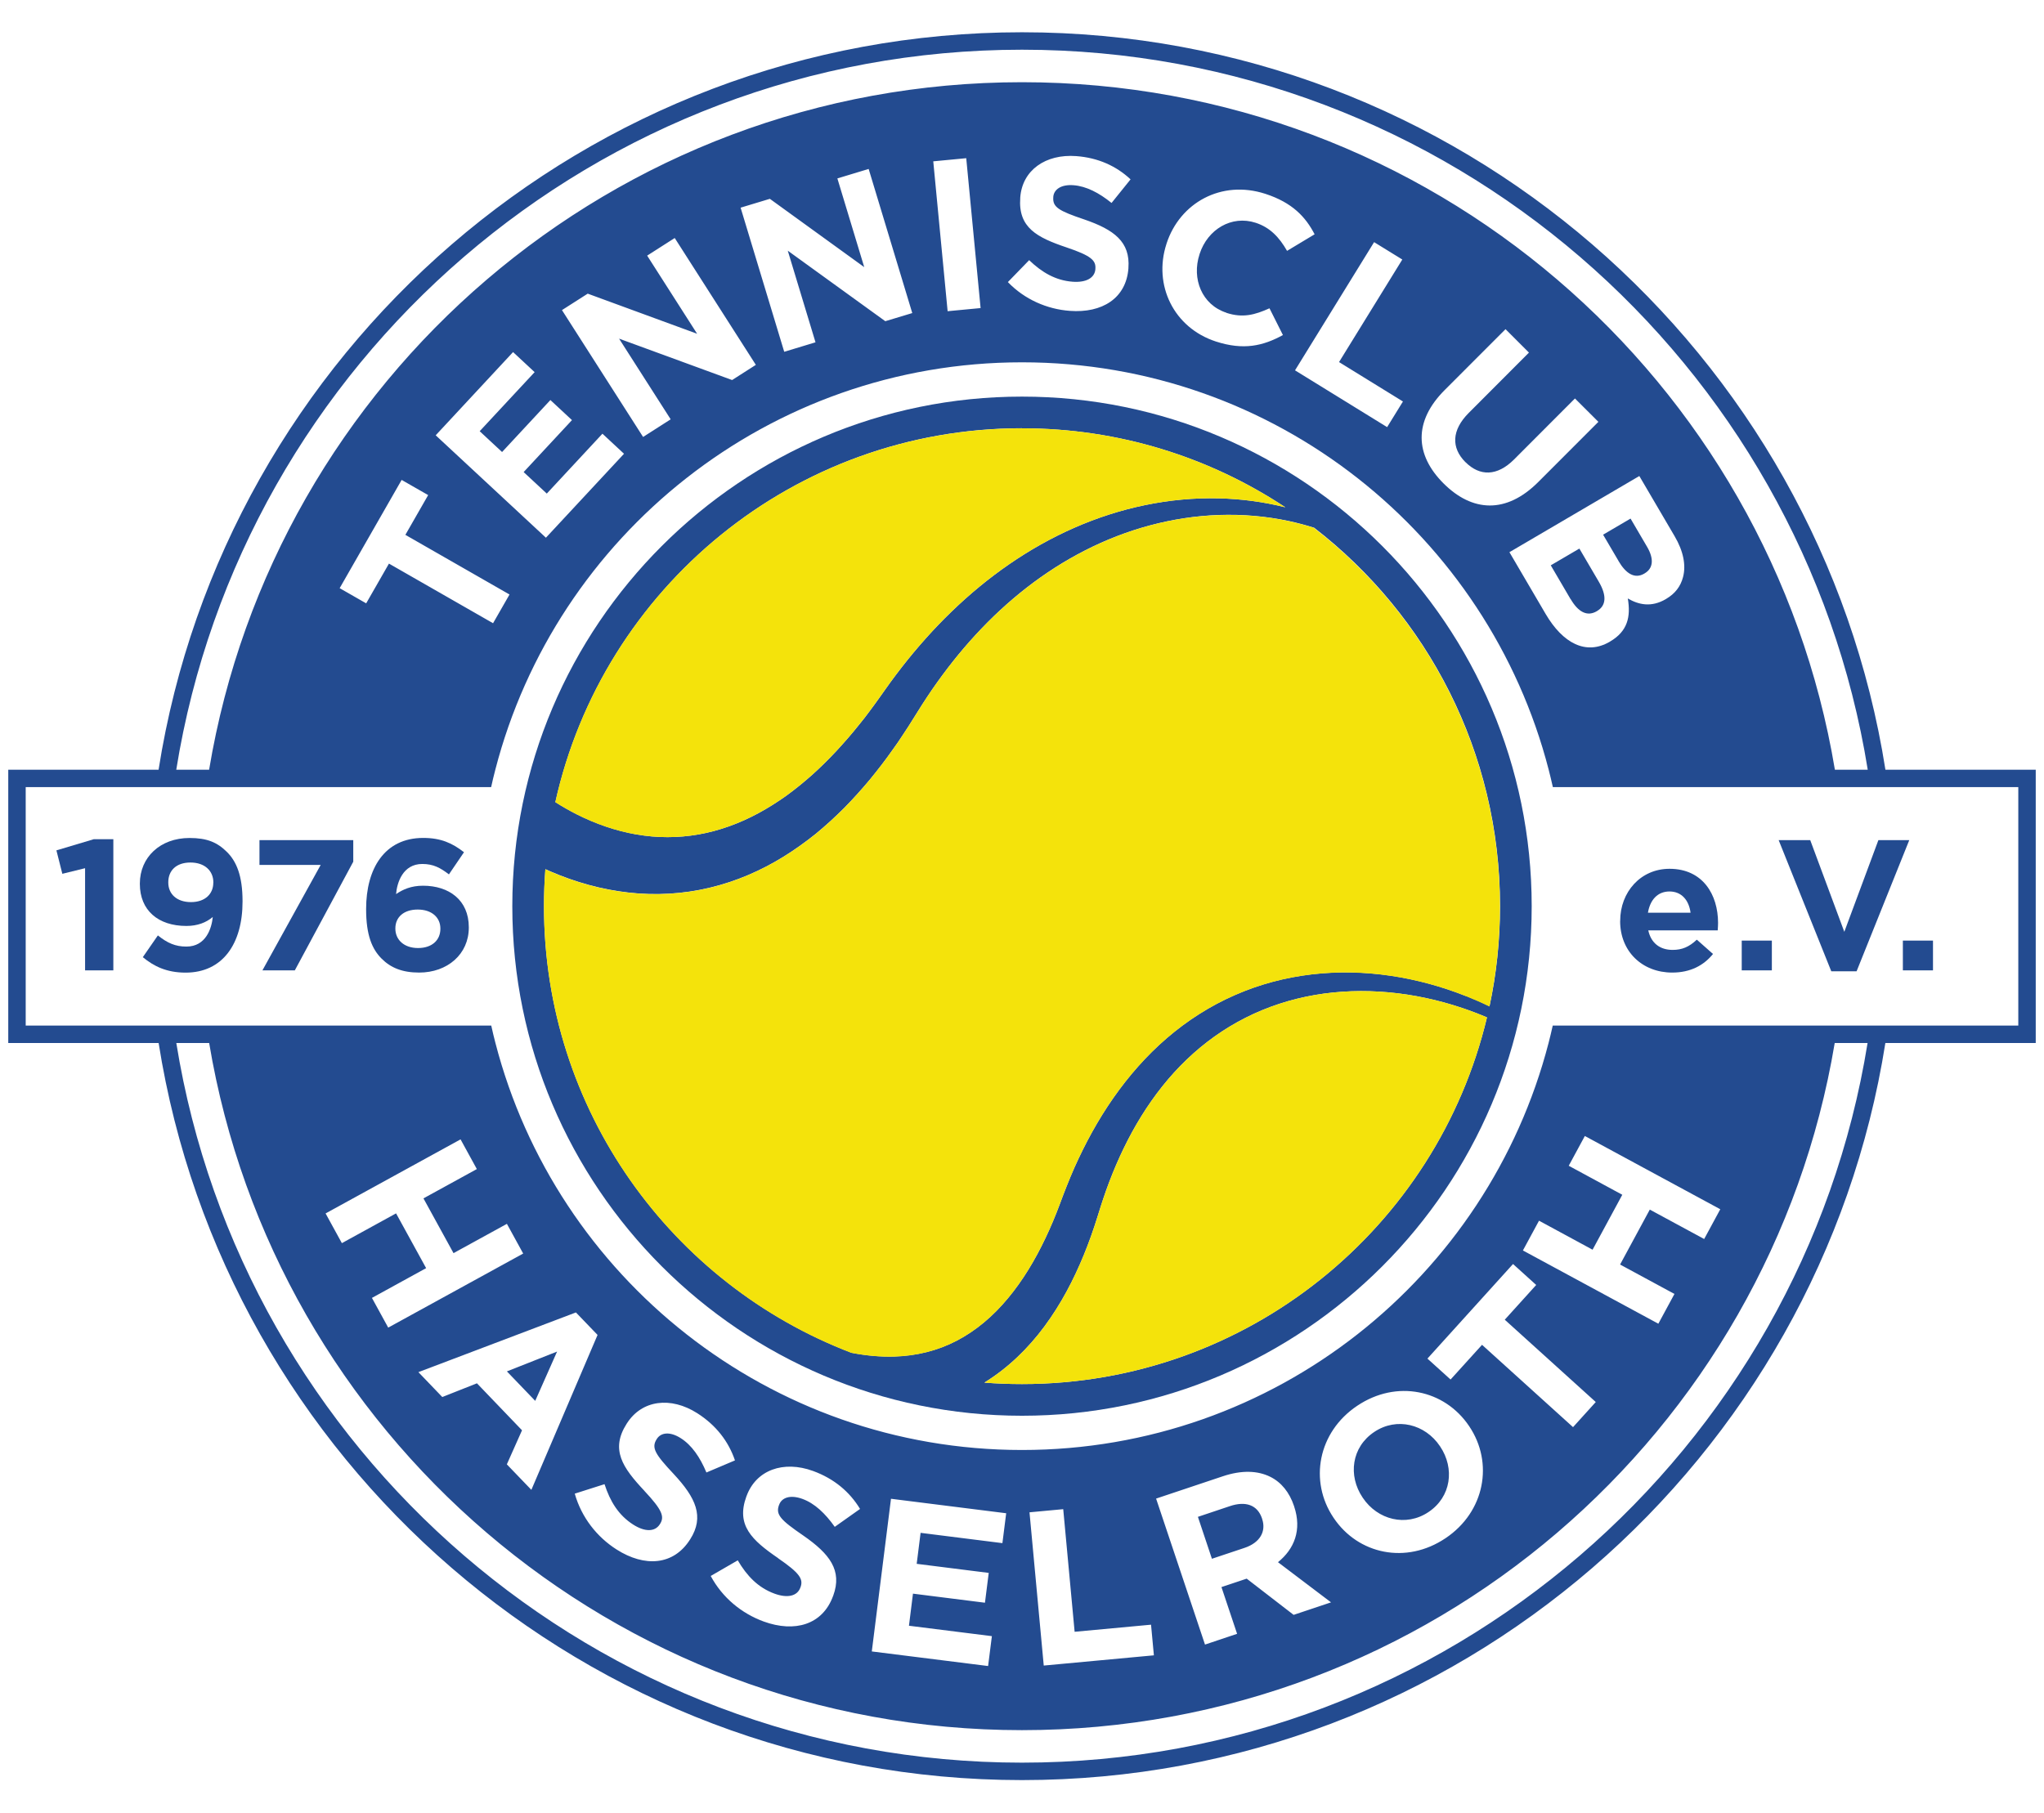
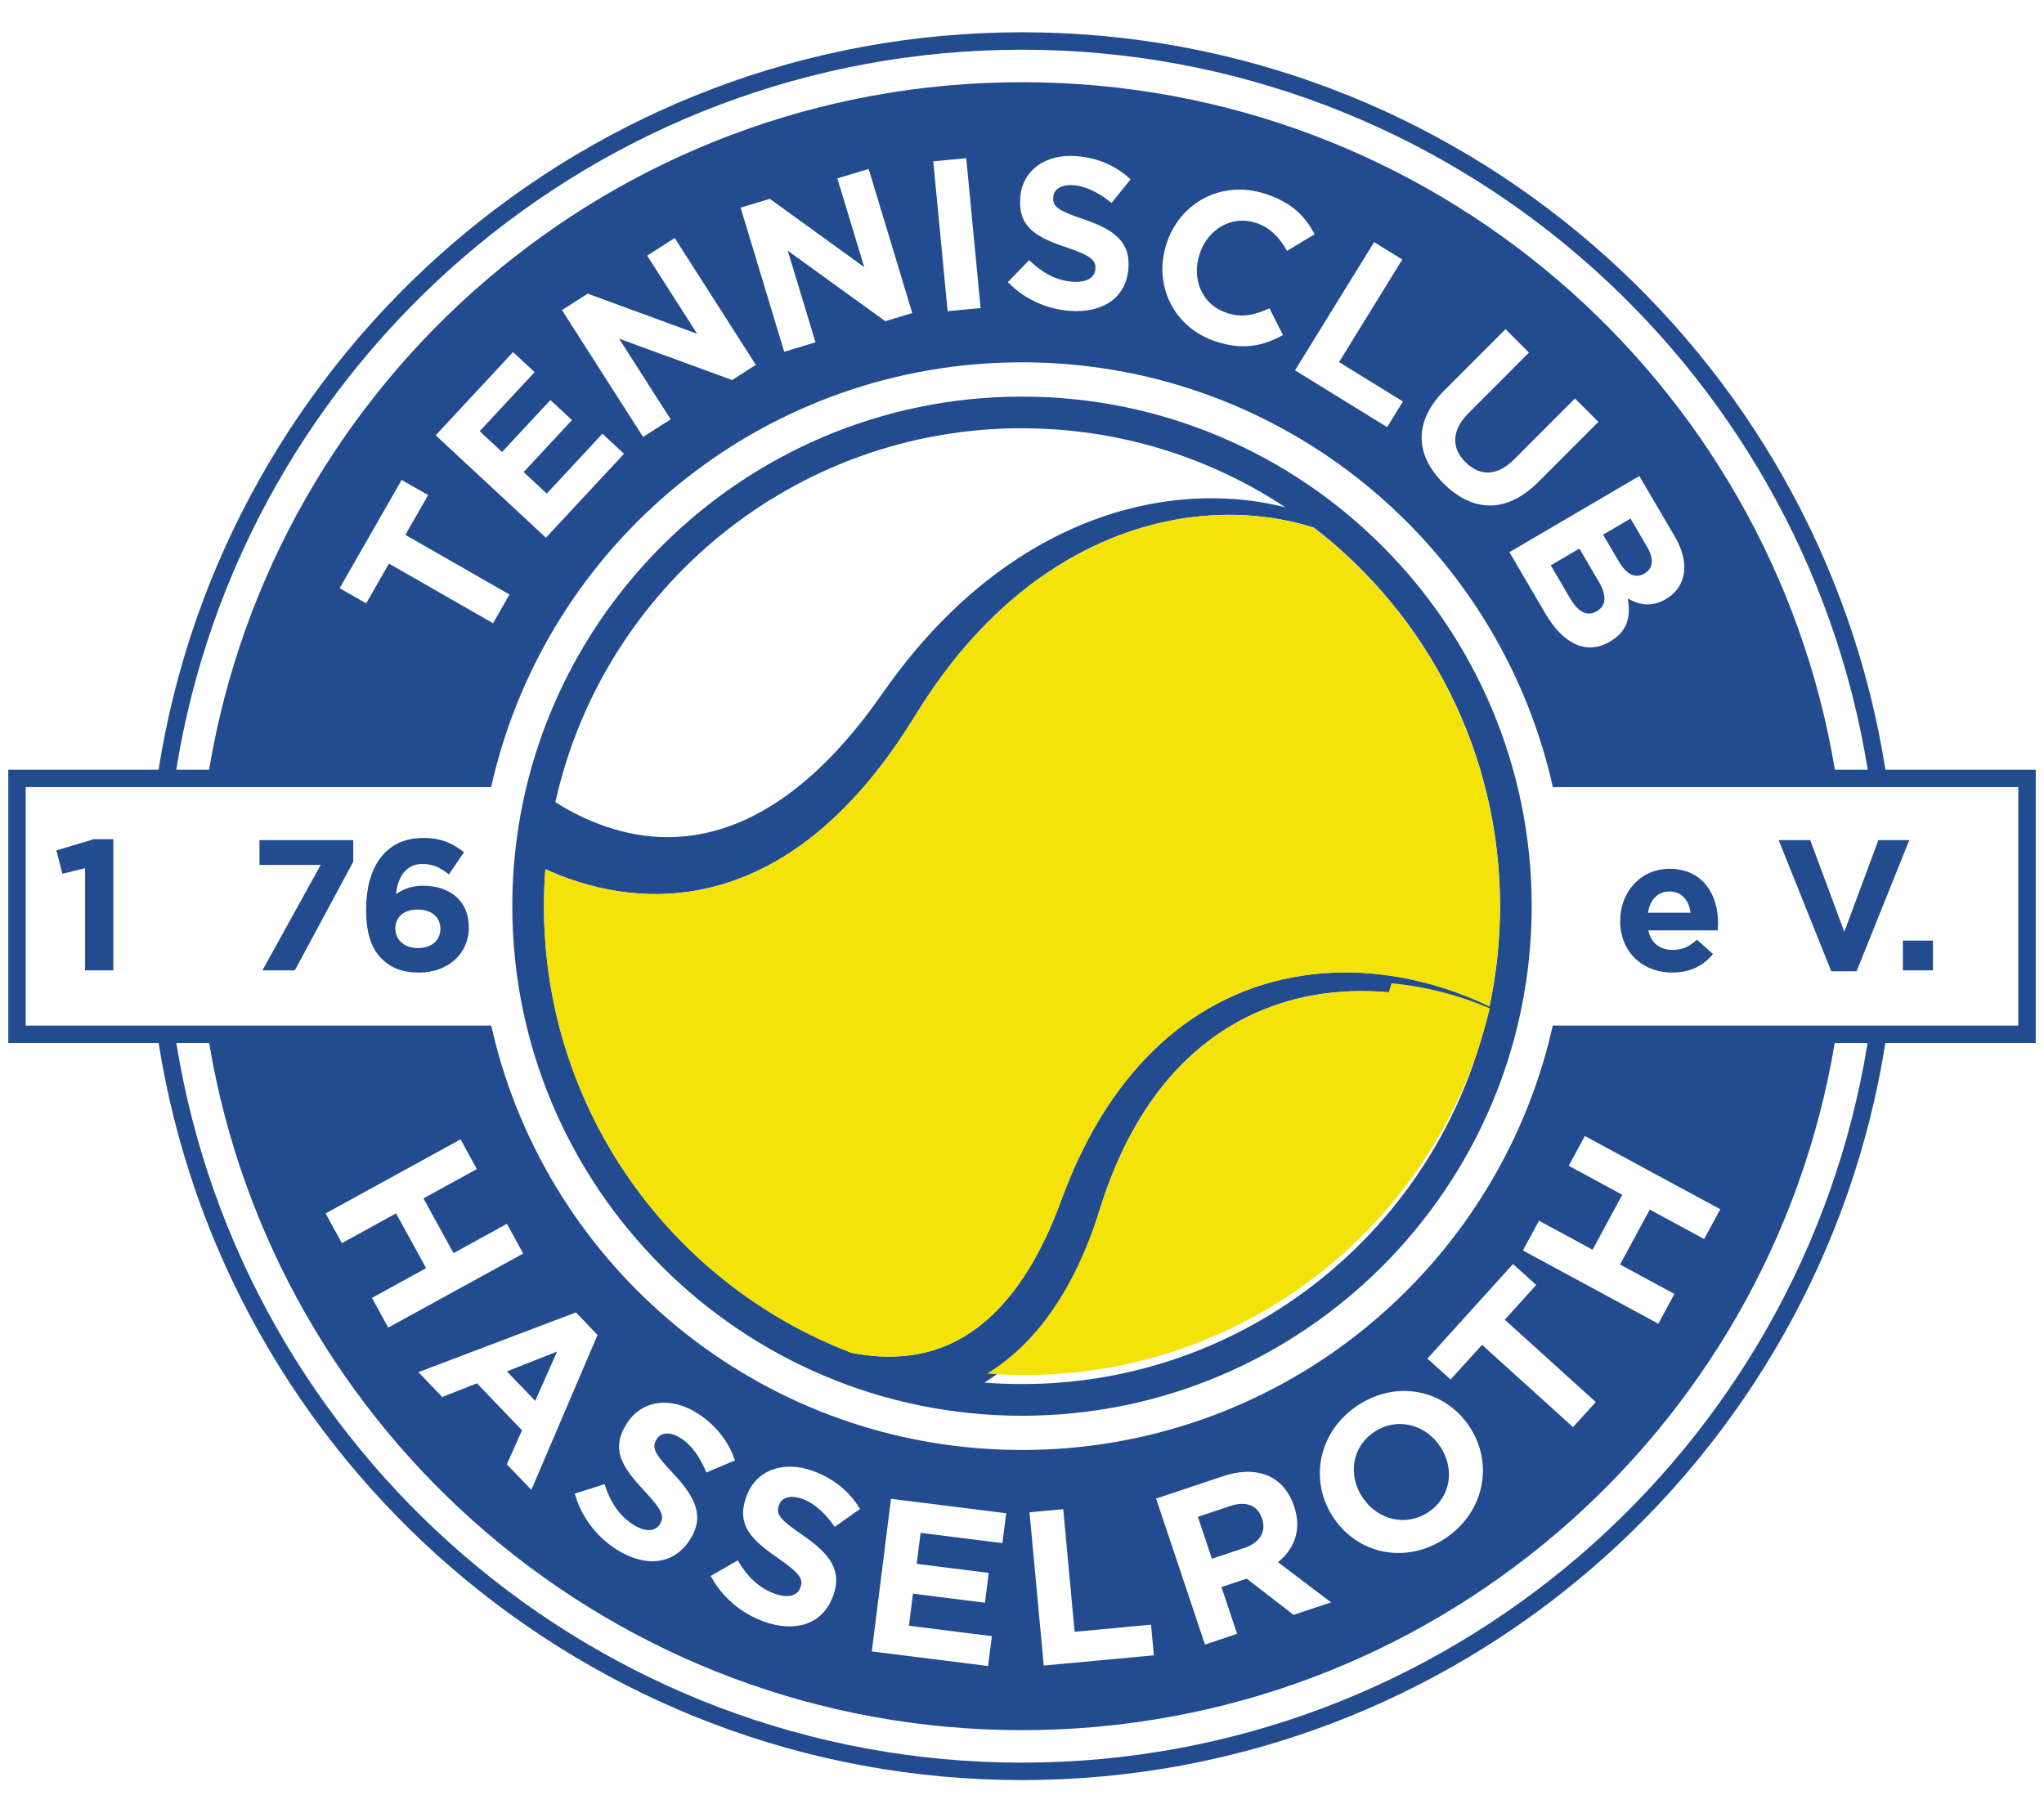
<svg xmlns="http://www.w3.org/2000/svg" id="Ebene_1" version="1.1" viewBox="0 0 351.5 311.81">
  <defs>
    <style>
      .st0 {
        fill: #234b90;
      }

      .st1 {
        fill: #f4e30b;
      }
    </style>
  </defs>
  <path class="st0" d="M87.17,235.89l8.63-3.41-3.76,8.48-4.87-5.07ZM217.03,261.2c-.79-2.37-2.85-3.04-5.54-2.13l-5.49,1.84,2.41,7.21,5.6-1.87c2.69-.9,3.75-2.85,3.04-4.97l-.02-.07ZM324.23,132.4C312.93,60.62,250.65,5.55,175.75,5.55S38.57,60.62,27.27,132.4H1.42v47.01h25.86c11.33,71.74,73.59,126.78,148.47,126.78s137.14-55.04,148.47-126.78h25.86v-47.01h-25.84ZM175.75,8.55c73.24,0,134.17,53.73,145.44,123.85h-5.65c-11.19-67.11-69.51-118.26-139.79-118.26S47.15,65.29,35.96,132.4h-5.65C41.58,62.28,102.5,8.55,175.75,8.55ZM252.01,79.49c2.46,2.46,5.44,2.45,8.35-.45l10.48-10.5,4.03,4.02-10.33,10.34c-5.54,5.55-11.38,5.16-16.3.25-4.92-4.91-5.19-10.67.2-16.06l10.46-10.47,4.03,4.03-10.35,10.37c-2.98,2.98-3.03,6.02-.57,8.48ZM281.91,81.88l6.08,10.37c1.5,2.55,1.97,4.98,1.44,7-.42,1.62-1.37,2.86-2.9,3.76l-.06.04c-2.52,1.48-4.71.96-6.54-.11.53,3.17-.04,5.64-3.04,7.4l-.06.04c-4.09,2.39-8.07.27-11.03-4.77l-6.23-10.63,22.34-13.1ZM210.9,53.81c2.81.92,4.9.35,7.41-.78l2.31,4.6c-3.42,1.88-6.78,2.65-11.53,1.11-7.25-2.36-10.8-9.71-8.5-16.78l.02-.07c2.28-7,9.42-11.01,16.99-8.55,4.64,1.51,6.92,3.97,8.47,6.96l-4.74,2.85c-1.34-2.34-2.93-4.03-5.39-4.83-4.15-1.35-8.26,1.12-9.64,5.34l-.02.07c-1.38,4.22.4,8.69,4.62,10.06ZM236.3,41.65l4.85,2.99-10.88,17.64,10.99,6.78-2.72,4.41-15.84-9.77,13.6-22.05ZM186.44,37.74c5.14,1.76,7.95,3.86,7.61,8.36v.07c-.39,5.13-4.51,7.72-10.08,7.3-3.91-.29-7.76-1.95-10.65-4.95l3.66-3.77c2.18,2.09,4.53,3.49,7.48,3.71,2.32.17,3.79-.65,3.91-2.16v-.07c.11-1.44-.72-2.24-4.95-3.67-5.1-1.72-8.35-3.4-7.97-8.53v-.07c.35-4.69,4.35-7.5,9.62-7.11,3.76.28,6.89,1.7,9.35,4l-3.27,4.06c-2.17-1.76-4.35-2.88-6.53-3.05s-3.39.75-3.49,2v.07c-.13,1.7.93,2.33,5.31,3.81ZM168.63,52.99l-5.67.54-2.47-25.78,5.67-.54,2.47,25.78ZM140.24,58.88l-5.38,1.63-7.5-24.79,5.03-1.52,16.23,11.75-4.62-15.26,5.38-1.63,7.5,24.79-4.64,1.4-16.77-12.13,4.77,15.76ZM115.33,72.13l-4.74,3.03-13.95-21.82,4.43-2.83,18.81,6.9-8.59-13.44,4.74-3.03,13.95,21.82-4.08,2.61-19.44-7.12,8.87,13.87ZM66.89,96.94l-3.92,6.84-4.56-2.61,10.66-18.62,4.56,2.61-3.92,6.84,17.91,10.26-2.83,4.94-17.91-10.26ZM74.93,74.87l13.3-14.31,3.71,3.45-9.45,10.16,3.85,3.58,8.31-8.94,3.71,3.45-8.31,8.94,3.98,3.7,9.57-10.3,3.71,3.45-13.43,14.44-18.97-17.63ZM175.75,303.19c-73.22,0-134.13-53.7-145.43-123.78h5.65c11.21,67.07,69.52,118.19,139.77,118.19s128.56-51.12,139.77-118.19h5.65c-11.3,70.08-72.21,123.78-145.43,123.78ZM77.99,215.55l9.18-5.04,2.8,5.11-23.21,12.74-2.8-5.11,9.32-5.12-5.17-9.42-9.32,5.12-2.8-5.11,23.21-12.74,2.8,5.11-9.18,5.04,5.17,9.42ZM110.82,256.44c-3.77-4.01-5.88-7.1-3.06-11.54l.04-.06c2.58-4.05,7.54-4.66,12.1-1.76,3.25,2.07,5.38,4.86,6.49,8.12l-4.91,2.08c-1.1-2.63-2.52-4.7-4.41-5.9-1.88-1.2-3.42-.97-4.11.12l-.04.06c-.93,1.47-.28,2.56,2.95,6,3.78,4.06,5.3,7.32,2.82,11.21l-.04.06c-2.82,4.44-7.79,4.77-12.61,1.7-3.38-2.15-6.04-5.51-7.2-9.61l5.12-1.63c.95,2.94,2.39,5.33,4.94,6.96,2.01,1.28,3.73,1.25,4.56-.05l.04-.06c.79-1.24.43-2.37-2.69-5.7ZM133.82,268.02c-4.54-3.11-7.27-5.67-5.47-10.61l.03-.07c1.65-4.51,6.36-6.17,11.44-4.32,3.62,1.32,6.3,3.59,8.08,6.53l-4.35,3.08c-1.65-2.33-3.47-4.05-5.57-4.81s-3.55-.21-3.99,1l-.03.07c-.6,1.63.27,2.56,4.17,5.23,4.56,3.16,6.74,6.01,5.16,10.34l-.03.07c-1.8,4.94-6.58,6.33-11.94,4.38-3.77-1.38-7.09-4.08-9.1-7.83l4.65-2.69c1.56,2.66,3.48,4.69,6.32,5.73,2.24.82,3.91.42,4.44-1.03l.03-.07c.51-1.39-.09-2.41-3.85-4.99ZM91.38,256.27l-4.22-4.39,2.61-5.86-7.75-8.08-5.96,2.36-4.11-4.28,27.09-10.27,3.72,3.87-11.38,26.64ZM170.03,270.54l-.65,5.14-12.38-1.56-.69,5.52,14.26,1.79-.65,5.14-20-2.51,3.3-26.26,19.81,2.49-.65,5.14-14.07-1.77-.67,5.33,12.38,1.56ZM177.04,260.13l5.8-.54,1.96,21.09,13.14-1.22.49,5.27-18.94,1.76-2.45-26.36ZM228.92,275.61l-6.46,2.16-8.07-6.23-4.34,1.45,2.69,8.04-5.52,1.85-8.41-25.11,11.48-3.84c3.19-1.07,5.97-1,8.17.1,1.87.93,3.28,2.65,4.07,5.02l.02.07c1.36,4.05.02,7.33-2.78,9.59l9.14,6.92ZM269.77,200.52l2.77-5.12,23.29,12.6-2.77,5.12-9.35-5.06-5.11,9.45,9.35,5.06-2.77,5.12-23.29-12.6,2.77-5.12,9.21,4.99,5.11-9.45-9.21-4.99ZM264.17,221.03l-5.4,5.97,15.65,14.16-3.91,4.32-15.65-14.16-5.41,5.97-3.98-3.6,14.72-16.27,3.98,3.6ZM252.63,245.29l.04.06c4.2,6.25,2.7,14.68-4.08,19.23-6.78,4.56-15.04,2.77-19.24-3.48l-.04-.06c-4.2-6.25-2.7-14.68,4.08-19.23,6.78-4.56,15.04-2.77,19.24,3.48ZM267.02,176.41c-.23,1.01-.46,2.01-.72,3-10.44,40.27-47.02,70-90.55,70s-80.12-29.74-90.55-70c-.26-.99-.5-1.99-.72-3H4.42v-41.02h80.04c.22-1.01.46-2.01.72-3,10.41-40.3,47.02-70.07,90.57-70.07s80.16,29.77,90.57,70.07c.26.99.49,1.99.72,3h80.04v41.02h-80.05ZM278.34,96.5l-2.66-4.53,4.72-2.77,2.84,4.85c1.22,2.08,1.06,3.71-.41,4.57l-.06.04c-1.66.97-3.17.01-4.44-2.16ZM270.1,103.08l-3.42-5.84,4.92-2.88,3.33,5.68c1.48,2.52,1.21,4.18-.29,5.06l-.06.04c-1.66.97-3.19.11-4.46-2.06ZM247.62,248.75l.04.06c2.53,3.77,1.9,8.66-2,11.27-3.89,2.61-8.77,1.33-11.3-2.44l-.04-.06c-2.53-3.77-1.9-8.66,2-11.27,3.89-2.61,8.77-1.33,11.3,2.44Z" />
  <g>
    <path class="st0" d="M278.62,158.43v-.06c0-4.9,3.49-8.93,8.48-8.93,5.73,0,8.35,4.45,8.35,9.31,0,.38-.03.83-.06,1.28h-11.94c.48,2.21,2.02,3.36,4.19,3.36,1.63,0,2.82-.51,4.16-1.76l2.78,2.46c-1.6,1.98-3.9,3.2-7.01,3.2-5.15,0-8.96-3.62-8.96-8.86ZM290.72,156.99c-.29-2.18-1.57-3.65-3.62-3.65s-3.33,1.44-3.71,3.65h7.33Z" />
-     <path class="st0" d="M299.52,161.79h5.18v5.12h-5.18v-5.12Z" />
    <path class="st0" d="M305.86,144.51h5.44l5.86,15.77,5.86-15.77h5.31l-9.06,22.56h-4.35l-9.05-22.56Z" />
    <path class="st0" d="M327.23,161.79h5.18v5.12h-5.18v-5.12Z" />
  </g>
  <g>
    <path class="st0" d="M14.62,149.34l-3.9.96-1.02-4.03,6.43-1.92h3.36v22.56h-4.86v-17.57Z" />
-     <path class="st0" d="M36.59,157.73c-1.15.96-2.62,1.54-4.54,1.54-4.86,0-8-2.69-8-7.23v-.06c0-4.51,3.49-7.84,8.54-7.84,3.01,0,4.77.74,6.46,2.43,1.6,1.6,2.66,4.03,2.66,8.45v.06c0,7.26-3.42,12.22-9.79,12.22-3.26,0-5.47-1.09-7.36-2.66l2.59-3.74c1.63,1.31,3.01,1.92,4.9,1.92,3.39,0,4.35-3.17,4.54-5.09ZM36.69,151.84v-.06c0-1.98-1.47-3.42-3.94-3.42s-3.81,1.41-3.81,3.39v.06c0,1.98,1.47,3.36,3.9,3.36s3.84-1.41,3.84-3.33Z" />
    <path class="st0" d="M55.15,148.77h-10.53v-4.26h16.13v3.71l-10.05,18.69h-5.57l10.02-18.14Z" />
    <path class="st0" d="M65.62,164.89c-1.63-1.63-2.66-4.03-2.66-8.48v-.06c0-6.91,3.14-12.22,9.82-12.22,3.04,0,5.02.9,7.01,2.46l-2.59,3.81c-1.47-1.12-2.66-1.79-4.58-1.79-3.36,0-4.35,3.23-4.51,5.18,1.18-.8,2.59-1.44,4.64-1.44,4.45,0,7.87,2.46,7.87,7.14v.06c0,4.58-3.68,7.74-8.54,7.74-2.91,0-4.9-.83-6.46-2.4ZM75.73,159.77v-.06c0-1.89-1.47-3.26-3.9-3.26s-3.84,1.34-3.84,3.23v.06c0,1.89,1.47,3.33,3.9,3.33s3.84-1.38,3.84-3.3Z" />
  </g>
  <g>
    <path class="st0" d="M175.75,68.22c-48.33,0-87.65,39.32-87.65,87.65s39.32,87.65,87.65,87.65,87.65-39.32,87.65-87.65-39.32-87.65-87.65-87.65ZM175.75,73.67c16.73,0,32.3,5,45.29,13.59-3.73-.94-7.58-1.45-11.44-1.54-8.5-.21-17.04,1.62-24.87,5.07-7.84,3.44-14.96,8.47-21.1,14.42-3.08,2.97-5.92,6.18-8.55,9.55-.65.84-1.3,1.7-1.93,2.56-.31.43-.63.87-.93,1.3l-.9,1.27c-.59.81-1.16,1.63-1.76,2.42l-.9,1.19-.93,1.16c-1.23,1.56-2.54,3.04-3.87,4.49-1.34,1.43-2.73,2.81-4.17,4.11-1.45,1.29-2.94,2.5-4.48,3.62-1.55,1.1-3.15,2.11-4.79,3-3.28,1.77-6.75,3.03-10.29,3.65-3.54.62-7.14.62-10.67,0-3.53-.61-6.99-1.81-10.25-3.45-1.27-.64-2.51-1.34-3.7-2.11,8.17-36.8,41-64.31,80.25-64.31ZM175.75,238.07c-2.18,0-4.34-.08-6.47-.25,4.12-2.54,7.57-5.94,10.31-9.64,2.87-3.87,5.05-8.06,6.8-12.34.88-2.14,1.64-4.3,2.32-6.48l.49-1.56c.15-.5.32-1,.49-1.51.33-1,.69-2,1.06-2.98,1.5-3.94,3.31-7.75,5.51-11.3,2.2-3.55,4.79-6.86,7.79-9.73,3-2.88,6.41-5.33,10.13-7.21,3.72-1.89,7.76-3.2,11.92-3.92,4.16-.72,8.45-.85,12.71-.46,4.26.39,8.49,1.3,12.58,2.67,1.46.49,2.9,1.04,4.32,1.64-8.62,36.17-41.15,63.07-79.96,63.07ZM252.13,171.34c-4.16-1.65-8.51-2.85-12.98-3.51-4.46-.66-9.03-.77-13.56-.24-4.53.53-9.02,1.71-13.24,3.57-4.23,1.85-8.17,4.37-11.68,7.39-3.51,3.02-6.58,6.53-9.21,10.3-2.64,3.78-4.84,7.83-6.7,12-.46,1.05-.91,2.1-1.32,3.16-.21.53-.42,1.06-.62,1.59l-.58,1.55c-.74,1.98-1.55,3.92-2.45,5.8-1.78,3.76-3.91,7.3-6.45,10.35-2.53,3.06-5.51,5.59-8.82,7.31-3.31,1.73-6.96,2.61-10.73,2.72-2.43.07-4.91-.16-7.38-.65t0,0c-30.91-11.81-52.86-41.75-52.86-76.81,0-2.14.08-4.26.24-6.37.29.13.58.26.87.39,4.23,1.83,8.75,3.11,13.41,3.63,4.65.54,9.43.26,13.98-.83,4.56-1.08,8.85-2.95,12.7-5.34,1.93-1.19,3.76-2.51,5.5-3.9,1.72-1.41,3.35-2.91,4.91-4.46,1.54-1.57,3-3.19,4.39-4.85,1.38-1.68,2.7-3.38,3.93-5.14l.93-1.31.89-1.34c.61-.89,1.16-1.79,1.73-2.69l.82-1.31c.26-.43.53-.84.8-1.27.54-.84,1.1-1.67,1.66-2.5,2.27-3.28,4.74-6.43,7.44-9.36,5.39-5.87,11.71-10.91,18.83-14.54,7.1-3.63,14.99-5.82,23.03-6.1,4.02-.14,8.07.2,12.02,1.04,1.47.32,2.93.7,4.37,1.16,19.44,15.03,31.96,38.59,31.96,65.07,0,5.91-.62,11.68-1.81,17.23-1.31-.64-2.65-1.23-4.01-1.77Z" />
-     <path class="st1" d="M109.45,143.53c3.53.62,7.13.62,10.67,0,3.54-.62,7.01-1.88,10.29-3.65,1.64-.89,3.24-1.89,4.79-3,1.54-1.12,3.03-2.34,4.48-3.62,1.44-1.3,2.83-2.67,4.17-4.11,1.33-1.44,2.64-2.93,3.87-4.49l.93-1.16.9-1.19c.61-.79,1.18-1.61,1.76-2.42l.9-1.27c.31-.44.62-.87.93-1.3.63-.86,1.27-1.71,1.93-2.56,2.63-3.37,5.47-6.58,8.55-9.55,6.14-5.95,13.26-10.98,21.1-14.42,7.83-3.45,16.37-5.28,24.87-5.07,3.86.09,7.71.6,11.44,1.54-12.99-8.59-28.55-13.59-45.29-13.59-39.25,0-72.08,27.51-80.25,64.31,1.2.76,2.44,1.47,3.7,2.11,3.26,1.64,6.72,2.84,10.25,3.45Z" />
    <path class="st1" d="M225.99,90.8c-1.44-.46-2.9-.84-4.37-1.16-3.95-.85-8-1.18-12.02-1.04-8.04.27-15.94,2.46-23.03,6.1-7.11,3.63-13.43,8.67-18.83,14.54-2.7,2.93-5.17,6.08-7.44,9.36-.57.82-1.12,1.66-1.66,2.5-.27.42-.54.84-.8,1.27l-.82,1.31c-.57.9-1.13,1.81-1.73,2.69l-.89,1.34-.93,1.31c-1.23,1.76-2.56,3.46-3.93,5.14-1.39,1.67-2.85,3.29-4.39,4.85-1.55,1.55-3.18,3.05-4.91,4.46-1.74,1.4-3.57,2.71-5.5,3.9-3.85,2.38-8.14,4.26-12.7,5.34-4.55,1.09-9.33,1.36-13.98.83-4.66-.52-9.18-1.8-13.41-3.63-.29-.13-.58-.25-.87-.39-.16,2.1-.24,4.22-.24,6.37,0,35.06,21.95,65,52.86,76.81t0,0c2.47.48,4.95.72,7.38.65,3.77-.11,7.42-.99,10.73-2.72,3.31-1.72,6.29-4.25,8.82-7.31,2.55-3.05,4.67-6.59,6.45-10.35.9-1.88,1.71-3.82,2.45-5.8l.58-1.55c.2-.53.41-1.06.62-1.59.42-1.06.87-2.11,1.32-3.16,1.86-4.17,4.06-8.22,6.7-12,2.64-3.77,5.7-7.28,9.21-10.3,3.51-3.02,7.45-5.54,11.68-7.39,4.22-1.86,8.71-3.04,13.24-3.57,4.53-.53,9.1-.42,13.56.24,4.46.66,8.82,1.85,12.98,3.51,1.36.54,2.7,1.13,4.01,1.77,1.19-5.56,1.81-11.32,1.81-17.23,0-26.48-12.52-50.04-31.96-65.07Z" />
-     <path class="st1" d="M238.81,170.69c-4.26-.39-8.54-.26-12.71.46-4.16.72-8.19,2.03-11.92,3.92-3.73,1.88-7.14,4.33-10.13,7.21-3,2.88-5.59,6.18-7.79,9.73-2.2,3.56-4.01,7.36-5.51,11.3-.37.99-.73,1.98-1.06,2.98-.17.5-.34,1-.49,1.51l-.49,1.56c-.68,2.18-1.45,4.34-2.32,6.48-1.75,4.27-3.93,8.47-6.8,12.34-2.74,3.7-6.18,7.1-10.31,9.64,2.14.17,4.29.25,6.47.25,38.81,0,71.34-26.9,79.96-63.07-1.42-.61-2.86-1.15-4.32-1.64-4.09-1.37-8.32-2.28-12.58-2.67Z" />
+     <path class="st1" d="M238.81,170.69c-4.26-.39-8.54-.26-12.71.46-4.16.72-8.19,2.03-11.92,3.92-3.73,1.88-7.14,4.33-10.13,7.21-3,2.88-5.59,6.18-7.79,9.73-2.2,3.56-4.01,7.36-5.51,11.3-.37.99-.73,1.98-1.06,2.98-.17.5-.34,1-.49,1.51c-.68,2.18-1.45,4.34-2.32,6.48-1.75,4.27-3.93,8.47-6.8,12.34-2.74,3.7-6.18,7.1-10.31,9.64,2.14.17,4.29.25,6.47.25,38.81,0,71.34-26.9,79.96-63.07-1.42-.61-2.86-1.15-4.32-1.64-4.09-1.37-8.32-2.28-12.58-2.67Z" />
  </g>
</svg>